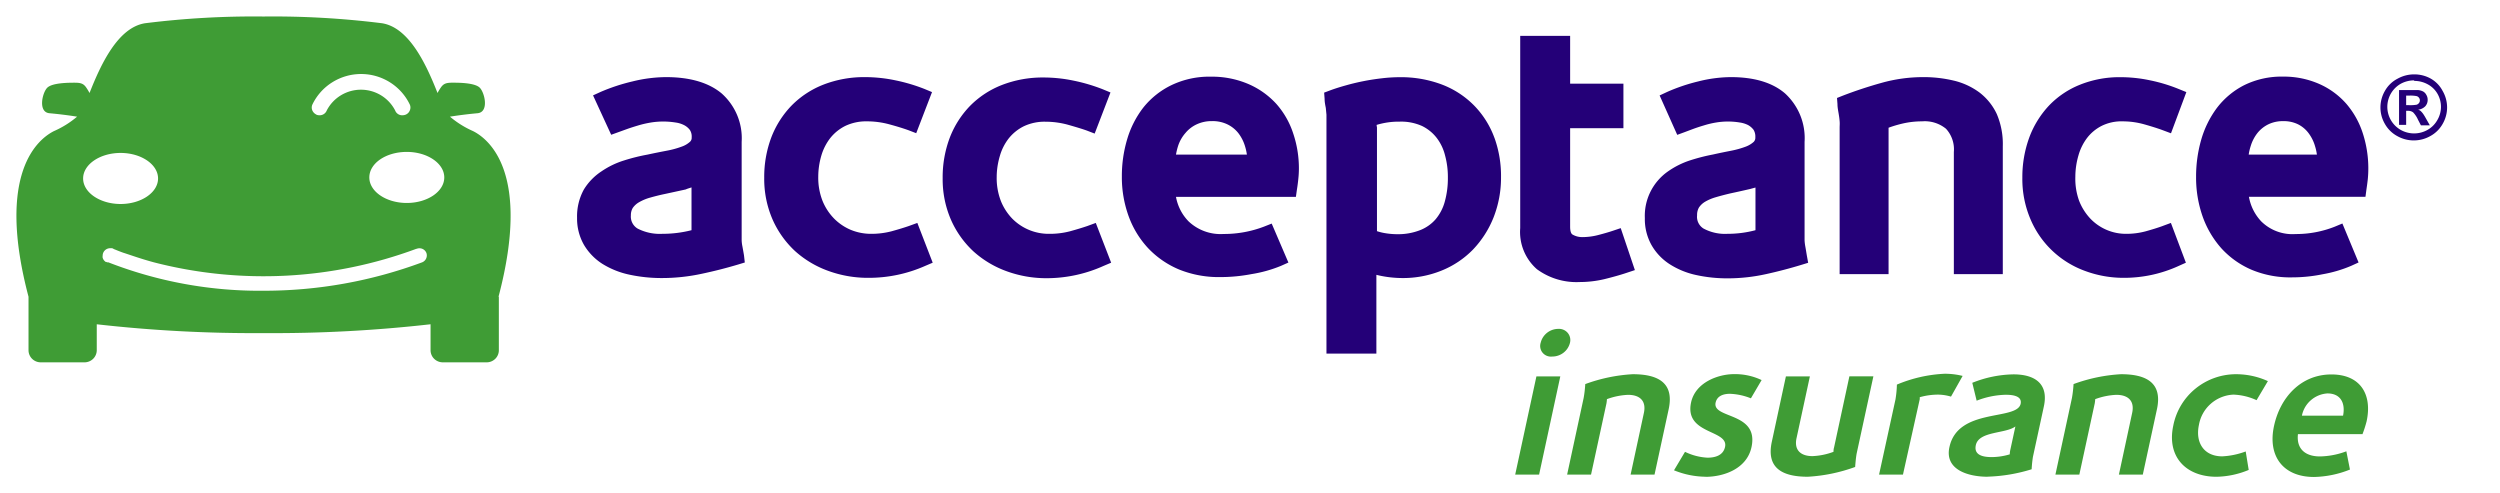
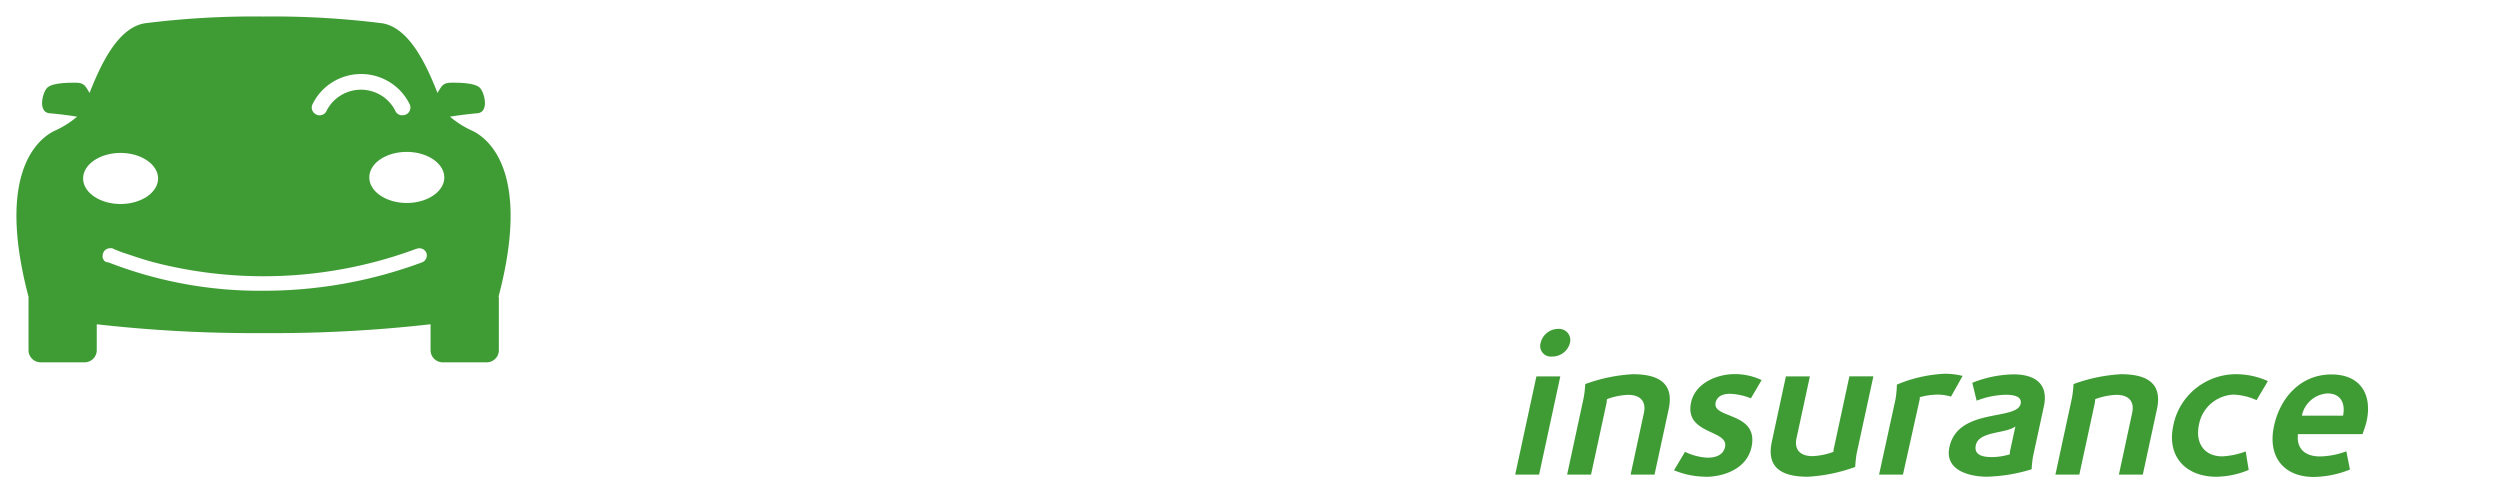
<svg xmlns="http://www.w3.org/2000/svg" width="152" height="30" fill="none" viewBox="0 0 152 30">
-   <path d="M45.234 15.52c-.032-.189-.063-.365-.095-.536a2.28 2.28 0 0 1-.046-.37V8.627a3.625 3.625 0 0 0-.269-1.614 3.659 3.659 0 0 0-.952-1.336c-.784-.654-1.923-.988-3.377-.988a8.653 8.653 0 0 0-2.041.262 11.47 11.47 0 0 0-1.941.64l-.456.208 1.103 2.395.948-.343c.21-.076.455-.153.697-.225.258-.077.522-.137.788-.18a4.666 4.666 0 0 1 1.463 0c.187.022.37.077.538.162.137.07.257.17.35.293a.733.733 0 0 1 .11.451.326.326 0 0 1-.1.266 1.47 1.47 0 0 1-.51.298c-.297.11-.602.192-.912.248-.374.072-.766.149-1.158.235-.484.088-.962.207-1.43.356-.487.15-.948.373-1.367.659a3.514 3.514 0 0 0-1.076 1.105 3.38 3.38 0 0 0-.415 1.723 3.21 3.21 0 0 0 .415 1.638c.276.468.66.866 1.121 1.16a5.105 5.105 0 0 0 1.64.658 9.255 9.255 0 0 0 2 .207 11.43 11.43 0 0 0 2.411-.261c.77-.163 1.504-.352 2.183-.555l.428-.13-.05-.438Zm-3.19-4.127v2.603a7.078 7.078 0 0 1-1.767.22 2.94 2.94 0 0 1-1.513-.32.848.848 0 0 1-.406-.803.851.851 0 0 1 .114-.45c.1-.143.231-.261.383-.348.212-.121.438-.216.674-.28.283-.081.588-.158.912-.225l1.248-.271c.119-.054.242-.086.36-.126h-.004ZM55.291 13.73c-.31.108-.679.22-1.089.333a4.883 4.883 0 0 1-1.24.154c-.421.001-.84-.08-1.23-.24a3.149 3.149 0 0 1-1.016-.685 3.346 3.346 0 0 1-.706-1.078 3.859 3.859 0 0 1-.26-1.462c0-.437.064-.87.187-1.29.114-.39.3-.756.551-1.078.247-.306.558-.556.912-.731a2.95 2.95 0 0 1 1.317-.275c.462 0 .921.063 1.367.185.478.13.87.252 1.166.36l.456.176.961-2.499-.455-.19a10.657 10.657 0 0 0-1.777-.527 8.996 8.996 0 0 0-1.855-.194 6.85 6.85 0 0 0-2.502.451 5.555 5.555 0 0 0-1.94 1.268 5.731 5.731 0 0 0-1.24 1.94 6.805 6.805 0 0 0-.433 2.458 6.162 6.162 0 0 0 .51 2.545c.32.724.785 1.376 1.367 1.917a6.1 6.1 0 0 0 2.023 1.204 7.03 7.03 0 0 0 2.443.42 8.454 8.454 0 0 0 3.445-.726l.455-.194-.934-2.418-.483.175ZM66.145 13.73c-.314.108-.683.22-1.093.333a4.878 4.878 0 0 1-1.24.154 3.117 3.117 0 0 1-2.246-.903 3.346 3.346 0 0 1-.707-1.078 3.86 3.86 0 0 1-.26-1.462c.001-.436.066-.871.192-1.29.11-.39.296-.757.547-1.078.247-.306.558-.555.911-.73a2.95 2.95 0 0 1 1.317-.276c.462 0 .922.063 1.367.185.456.13.87.253 1.167.361l.456.176.961-2.5-.456-.189a10.657 10.657 0 0 0-1.777-.528 8.996 8.996 0 0 0-1.855-.194 6.85 6.85 0 0 0-2.501.452 5.556 5.556 0 0 0-1.941 1.267 5.732 5.732 0 0 0-1.24 1.94 6.807 6.807 0 0 0-.433 2.459 6.165 6.165 0 0 0 .51 2.544c.32.725.785 1.377 1.368 1.917a6.102 6.102 0 0 0 2.023 1.205c.782.283 1.61.425 2.442.42a8.45 8.45 0 0 0 3.445-.75l.456-.193-.934-2.418-.479.175ZM78.631 8.127a5.08 5.08 0 0 0-1.025-1.805 4.947 4.947 0 0 0-1.695-1.209 5.612 5.612 0 0 0-2.279-.451 5.331 5.331 0 0 0-2.406.514 4.94 4.94 0 0 0-1.704 1.354 5.842 5.842 0 0 0-.993 1.948 7.83 7.83 0 0 0-.32 2.256c-.007.82.132 1.633.41 2.405a5.69 5.69 0 0 0 1.19 1.953 5.525 5.525 0 0 0 1.905 1.304 6.435 6.435 0 0 0 2.497.45c.63 0 1.259-.061 1.877-.18a7.982 7.982 0 0 0 1.791-.5l.456-.203-1.016-2.369-.456.18a6.808 6.808 0 0 1-2.465.452 2.83 2.83 0 0 1-2.133-.767 2.85 2.85 0 0 1-.765-1.489h7.29l.064-.451c.034-.207.061-.415.082-.623.023-.21.036-.42.037-.631a6.63 6.63 0 0 0-.342-2.138ZM71.5 9.399c.03-.177.073-.352.127-.524a2.25 2.25 0 0 1 .456-.798c.187-.223.422-.402.688-.523.286-.13.597-.194.911-.19.331-.01.66.06.957.203.257.127.481.308.657.533.183.24.32.513.405.803.05.162.087.328.11.496H71.5ZM90.861 8.38a5.513 5.513 0 0 0-1.216-1.945 5.472 5.472 0 0 0-1.964-1.29 7.035 7.035 0 0 0-2.593-.451c-.36.001-.719.024-1.075.067a13.769 13.769 0 0 0-2.196.433c-.343.095-.67.199-.949.303l-.36.135.028.379c0 .198.04.383.073.55l.04.415v14.522h3.035V16.71c.506.125 1.024.19 1.545.195a6.238 6.238 0 0 0 2.415-.452 5.565 5.565 0 0 0 1.919-1.285 6.074 6.074 0 0 0 1.244-1.945c.305-.778.46-1.606.455-2.44a6.824 6.824 0 0 0-.4-2.405Zm-7.163-.786a4.629 4.629 0 0 1 1.399-.198c.47-.017.938.075 1.367.266.344.169.645.412.88.713.244.317.419.681.514 1.069.12.441.177.896.173 1.353.006.497-.058.992-.19 1.47a2.809 2.809 0 0 1-.548 1.056c-.253.293-.573.52-.934.664a3.68 3.68 0 0 1-1.43.252 4.436 4.436 0 0 1-.789-.076 2.98 2.98 0 0 1-.42-.109V7.74c-.017-.06-.017-.109-.022-.145ZM146.294 6.394h.178c.153.006.305-.003.456-.027a.293.293 0 0 0 .146-.104.258.258 0 0 0 .054-.162.245.245 0 0 0-.054-.158.265.265 0 0 0-.146-.1 1.93 1.93 0 0 0-.456-.03h-.178v.581Zm-.432 1.2v-2.12h1.121a.845.845 0 0 1 .337.086c.086.047.156.12.2.207a.566.566 0 0 1 .082.302.572.572 0 0 1-.15.397.726.726 0 0 1-.428.203.584.584 0 0 1 .15.077c.053.051.102.107.146.167.058.083.111.169.159.257l.255.451h-.542l-.178-.343a1.533 1.533 0 0 0-.3-.45.513.513 0 0 0-.306-.091h-.114v.857h-.432Zm.911-2.707c-.28 0-.556.07-.802.203a1.615 1.615 0 0 0-.005 2.81 1.66 1.66 0 0 0 1.623 0c.252-.14.46-.348.601-.6a1.585 1.585 0 0 0 0-1.614 1.504 1.504 0 0 0-.592-.564 1.695 1.695 0 0 0-.802-.203m0-.397c.351 0 .697.09 1.002.262.303.175.55.431.711.74a1.99 1.99 0 0 1 .005 2.007 1.895 1.895 0 0 1-.748.74 2.042 2.042 0 0 1-2.018 0 1.895 1.895 0 0 1-.748-.74 1.982 1.982 0 0 1-.269-1.002c.001-.353.095-.7.274-1.006.177-.316.445-.573.77-.74.304-.17.648-.26.998-.261M98.54 13.87l-.493.166c-.243.081-.539.167-.888.257a3.792 3.792 0 0 1-.912.122 1.159 1.159 0 0 1-.642-.158c-.123-.076-.141-.329-.141-.473V7.793h3.24V5.086h-3.24V2.18h-3.035v11.688a3.01 3.01 0 0 0 1.016 2.5c.75.55 1.67.826 2.602.78a6.54 6.54 0 0 0 1.499-.176c.456-.113.943-.244 1.367-.388l.488-.162-.862-2.554ZM109.854 15.525c-.032-.19-.059-.365-.091-.537a2.947 2.947 0 0 1-.045-.374V8.627a3.67 3.67 0 0 0-.258-1.605 3.71 3.71 0 0 0-.927-1.34c-.766-.66-1.873-.993-3.295-.993a8.227 8.227 0 0 0-1.987.262c-.648.156-1.281.37-1.891.64l-.455.212 1.071 2.396.455-.167.492-.185c.196-.072.424-.149.67-.221.249-.078.504-.138.761-.18a4.36 4.36 0 0 1 1.413 0c.179.023.353.077.515.157.132.073.247.173.337.293a.792.792 0 0 1 .105.452.353.353 0 0 1-.096.275 1.51 1.51 0 0 1-.488.293 5.577 5.577 0 0 1-.865.244c-.365.072-.748.148-1.126.234-.472.09-.937.21-1.394.357a5.09 5.09 0 0 0-1.331.663 3.31 3.31 0 0 0-1.076 1.243 3.272 3.272 0 0 0-.341 1.603c-.013.57.125 1.133.401 1.633.266.468.641.865 1.094 1.16.488.314 1.03.539 1.599.663a8.75 8.75 0 0 0 1.946.207c.789 0 1.576-.089 2.347-.261a27.549 27.549 0 0 0 2.118-.555l.424-.13-.082-.452Zm-3.121-4.123v2.594a6.549 6.549 0 0 1-1.7.22 2.756 2.756 0 0 1-1.458-.32.836.836 0 0 1-.392-.803.899.899 0 0 1 .114-.478c.096-.14.222-.26.369-.347.203-.119.421-.21.647-.275.274-.082.57-.158.871-.23a65.4 65.4 0 0 0 1.216-.271l.333-.09ZM121.41 6.945a3.528 3.528 0 0 0-1.066-1.327 4.28 4.28 0 0 0-1.577-.722 7.86 7.86 0 0 0-1.855-.207 9.366 9.366 0 0 0-2.524.352c-.807.225-1.599.487-2.347.776l-.351.14.028.37c0 .203.041.397.073.59.032.194.045.29.059.452.014.162 0 .275 0 .374v8.923h2.975v-8.9c.278-.102.561-.186.848-.253.389-.09.786-.135 1.185-.135a2.037 2.037 0 0 1 1.458.45 1.844 1.844 0 0 1 .478 1.413v7.425h2.976V8.89a4.633 4.633 0 0 0-.36-1.944ZM131.517 13.73c-.301.112-.656.22-1.057.333a4.546 4.546 0 0 1-1.194.154 2.99 2.99 0 0 1-2.164-.916 3.361 3.361 0 0 1-.688-1.083 3.938 3.938 0 0 1-.233-1.466c.001-.438.064-.874.187-1.295.108-.389.288-.755.533-1.078.235-.303.536-.551.88-.726a2.704 2.704 0 0 1 1.271-.275c.45 0 .898.062 1.33.185.456.13.844.252 1.131.36l.483.181.934-2.504-.456-.185a9.79 9.79 0 0 0-1.736-.528 8.607 8.607 0 0 0-1.823-.194 6.44 6.44 0 0 0-2.438.452 5.352 5.352 0 0 0-1.891 1.267 5.764 5.764 0 0 0-1.203 1.94 6.989 6.989 0 0 0-.424 2.454 6.213 6.213 0 0 0 .502 2.54 5.673 5.673 0 0 0 1.325 1.904 5.74 5.74 0 0 0 1.983 1.222c.762.283 1.57.425 2.383.42a7.977 7.977 0 0 0 3.317-.726l.433-.194-.911-2.418-.474.175ZM143.665 8.126a5.184 5.184 0 0 0-.998-1.804 4.728 4.728 0 0 0-1.649-1.214 5.341 5.341 0 0 0-2.215-.45 5.122 5.122 0 0 0-2.351.518 4.836 4.836 0 0 0-1.659 1.38 6 6 0 0 0-.961 1.945 8.118 8.118 0 0 0-.31 2.256 7.106 7.106 0 0 0 .396 2.4 5.83 5.83 0 0 0 1.153 1.953 5.309 5.309 0 0 0 1.855 1.304c.772.315 1.602.469 2.438.45a9.235 9.235 0 0 0 1.823-.184 7.905 7.905 0 0 0 1.758-.514l.456-.208-.984-2.369-.456.19a6.397 6.397 0 0 1-2.388.451 2.694 2.694 0 0 1-2.091-.771 2.91 2.91 0 0 1-.747-1.493h7.085l.06-.452c.031-.207.059-.41.082-.618a6.9 6.9 0 0 0-.297-2.77ZM136.721 9.4a3.14 3.14 0 0 1 .123-.524c.088-.293.232-.567.424-.807.181-.219.408-.396.665-.519.278-.128.582-.191.889-.185.315-.007.628.06.911.199.248.127.463.309.629.532.18.241.315.514.396.803.051.163.087.331.11.5h-4.147Z" fill="#240078" />
  <path d="M94.37 21.678a.657.657 0 0 1-.578-.23.643.643 0 0 1-.12-.604c.057-.24.193-.453.386-.607.193-.154.433-.239.681-.241a.695.695 0 0 1 .577.242.677.677 0 0 1 .138.606c-.059.238-.197.45-.392.6a1.115 1.115 0 0 1-.683.234m-.802 7.178h-1.453l1.29-5.973h1.453l-1.29 5.973ZM100.595 28.856h-1.454l.807-3.75c.159-.73-.246-1.1-.962-1.1-.44.02-.873.108-1.285.262a2.256 2.256 0 0 1-.027.252l-.939 4.336h-1.454l1.007-4.67c.049-.276.08-.554.096-.834a9.951 9.951 0 0 1 2.885-.6c1.481 0 2.542.478 2.187 2.125l-.861 3.979ZM103.698 28.986a5.204 5.204 0 0 1-1.918-.392l.669-1.123c.427.21.892.331 1.367.356.456 0 .953-.13 1.067-.654.228-1.065-2.488-.74-2.065-2.707.269-1.227 1.659-1.719 2.616-1.719a3.765 3.765 0 0 1 1.672.361l-.651 1.11a3.777 3.777 0 0 0-1.276-.275c-.365 0-.775.108-.87.537-.215 1.001 2.647.55 2.182 2.706-.287 1.327-1.699 1.805-2.802 1.805M109.913 28.986c-1.481 0-2.542-.478-2.187-2.125l.857-3.978h1.458l-.811 3.753c-.16.726.251 1.096.966 1.096a4.095 4.095 0 0 0 1.28-.261s0-.167.032-.253l.934-4.335h1.459l-1.012 4.669c-.059.288-.096.839-.096.839-.925.339-1.895.54-2.88.595ZM118.621 24.114a2.893 2.893 0 0 0-.774-.121c-.381 0-.76.053-1.126.157v.118l-1.021 4.588h-1.453l.998-4.57c.05-.299.079-.6.086-.902a8.465 8.465 0 0 1 2.908-.66c.367 0 .733.043 1.089.132l-.707 1.258ZM122.217 27.398l.319-1.47c-.597.451-2.22.275-2.406 1.137-.133.622.455.726.97.726.371-.003.739-.06 1.094-.167.002-.075.01-.15.023-.226Zm-1.367 1.588c-1.167 0-2.63-.415-2.324-1.804.519-2.413 4.101-1.588 4.329-2.63.104-.5-.538-.55-.912-.55a5.162 5.162 0 0 0-1.763.36l-.265-1.087a6.987 6.987 0 0 1 2.502-.514c1.299 0 2.151.564 1.85 1.949l-.665 3.067c-.039.25-.065.502-.078.754a9.977 9.977 0 0 1-2.684.451M130.282 28.856h-1.453l.806-3.75c.16-.73-.246-1.1-.961-1.1-.44.02-.874.108-1.285.262a2.381 2.381 0 0 1-.028.252l-.938 4.336h-1.454l1.007-4.67a7.31 7.31 0 0 0 .096-.834 9.946 9.946 0 0 1 2.884-.6c1.481 0 2.543.478 2.187 2.125l-.861 3.979ZM136.721 28.572a5.309 5.309 0 0 1-1.96.415c-1.868 0-3.034-1.232-2.624-3.118a3.848 3.848 0 0 1 1.351-2.243 3.915 3.915 0 0 1 2.486-.874c.66.003 1.313.146 1.913.42l-.688 1.159a3.67 3.67 0 0 0-1.408-.338c-.509.024-.994.22-1.375.555a2.213 2.213 0 0 0-.721 1.285c-.228 1.065.292 1.913 1.422 1.913a4.714 4.714 0 0 0 1.422-.298l.182 1.123ZM142.458 25.274c.15-.754-.137-1.354-.952-1.354-.373.025-.728.17-1.008.416a1.668 1.668 0 0 0-.542.938h2.502Zm1.176 1.123h-3.919c-.101.902.455 1.354 1.335 1.354a4.756 4.756 0 0 0 1.608-.312l.219 1.11a6.173 6.173 0 0 1-2.183.451c-1.868 0-2.834-1.254-2.433-3.104.374-1.732 1.631-3.13 3.491-3.13 1.745 0 2.497 1.195 2.137 2.855a7.044 7.044 0 0 1-.255.79M25.312 15.128a26.689 26.689 0 0 1-15.958.821c-.806-.217-1.44-.451-1.868-.586-.214-.077-.378-.145-.488-.19a.843.843 0 0 1-.118-.05h-.023.046l-.087-.031h-.118a.458.458 0 0 0-.323.132.449.449 0 0 0-.133.319.398.398 0 0 0 0 .13c.012.037.027.072.046.104.02.036.046.068.077.095l.027.027.041.027h.032l.05.023h.069a25.329 25.329 0 0 0 9.469 1.728c3.284 0 6.54-.586 9.615-1.728a.454.454 0 0 0 .264-.55.45.45 0 0 0-.421-.304.46.46 0 0 0-.18.033m-.598-5.892c-1.27 0-2.278.695-2.278 1.552 0 .857 1.025 1.552 2.278 1.552 1.254 0 2.279-.695 2.279-1.552 0-.857-1.03-1.552-2.279-1.552ZM9.61 10.851c0-.857-1.03-1.552-2.278-1.552s-2.278.695-2.278 1.552c0 .857 1.03 1.552 2.278 1.552 1.249 0 2.278-.695 2.278-1.552Zm9.62-3.88c.058.024.12.036.182.037a.46.46 0 0 0 .456-.294c.195-.379.493-.697.86-.92a2.35 2.35 0 0 1 2.436 0c.367.223.664.541.86.92a.453.453 0 0 0 .455.294.524.524 0 0 0 .182-.036.456.456 0 0 0 .256-.258.446.446 0 0 0 0-.356 3.254 3.254 0 0 0-1.21-1.354 3.3 3.3 0 0 0-3.505 0 3.254 3.254 0 0 0-1.21 1.354.447.447 0 0 0 0 .361c.051.113.142.203.256.253m11.082 11.07v3.266a.732.732 0 0 1-.225.515.747.747 0 0 1-.527.207h-2.652a.751.751 0 0 1-.528-.214.734.734 0 0 1-.22-.521v-1.58c-3.37.382-6.76.562-10.152.538a84.914 84.914 0 0 1-10.143-.537v1.592a.736.736 0 0 1-.23.517.75.75 0 0 1-.53.205H2.477a.747.747 0 0 1-.52-.21.732.732 0 0 1-.223-.512v-3.266c-1.99-7.543.588-9.59 1.55-10.073a5.7 5.7 0 0 0 1.403-.876 25.275 25.275 0 0 0-1.663-.207c-.73-.05-.456-1.24-.155-1.548.3-.306 1.303-.31 1.668-.31.364 0 .524.053.679.256.084.118.16.242.228.37.692-1.76 1.727-3.974 3.367-4.24 2.39-.3 4.8-.437 7.209-.41 2.411-.027 4.821.11 7.213.41 1.64.266 2.675 2.48 3.368 4.24.067-.128.143-.252.228-.37.155-.203.314-.257.679-.257.364 0 1.367 0 1.667.311.301.312.575 1.498-.16 1.548a25.52 25.52 0 0 0-1.658.207c.421.357.893.652 1.4.876.965.482 3.544 2.53 1.553 10.073" fill="#3F9C35" />
</svg>